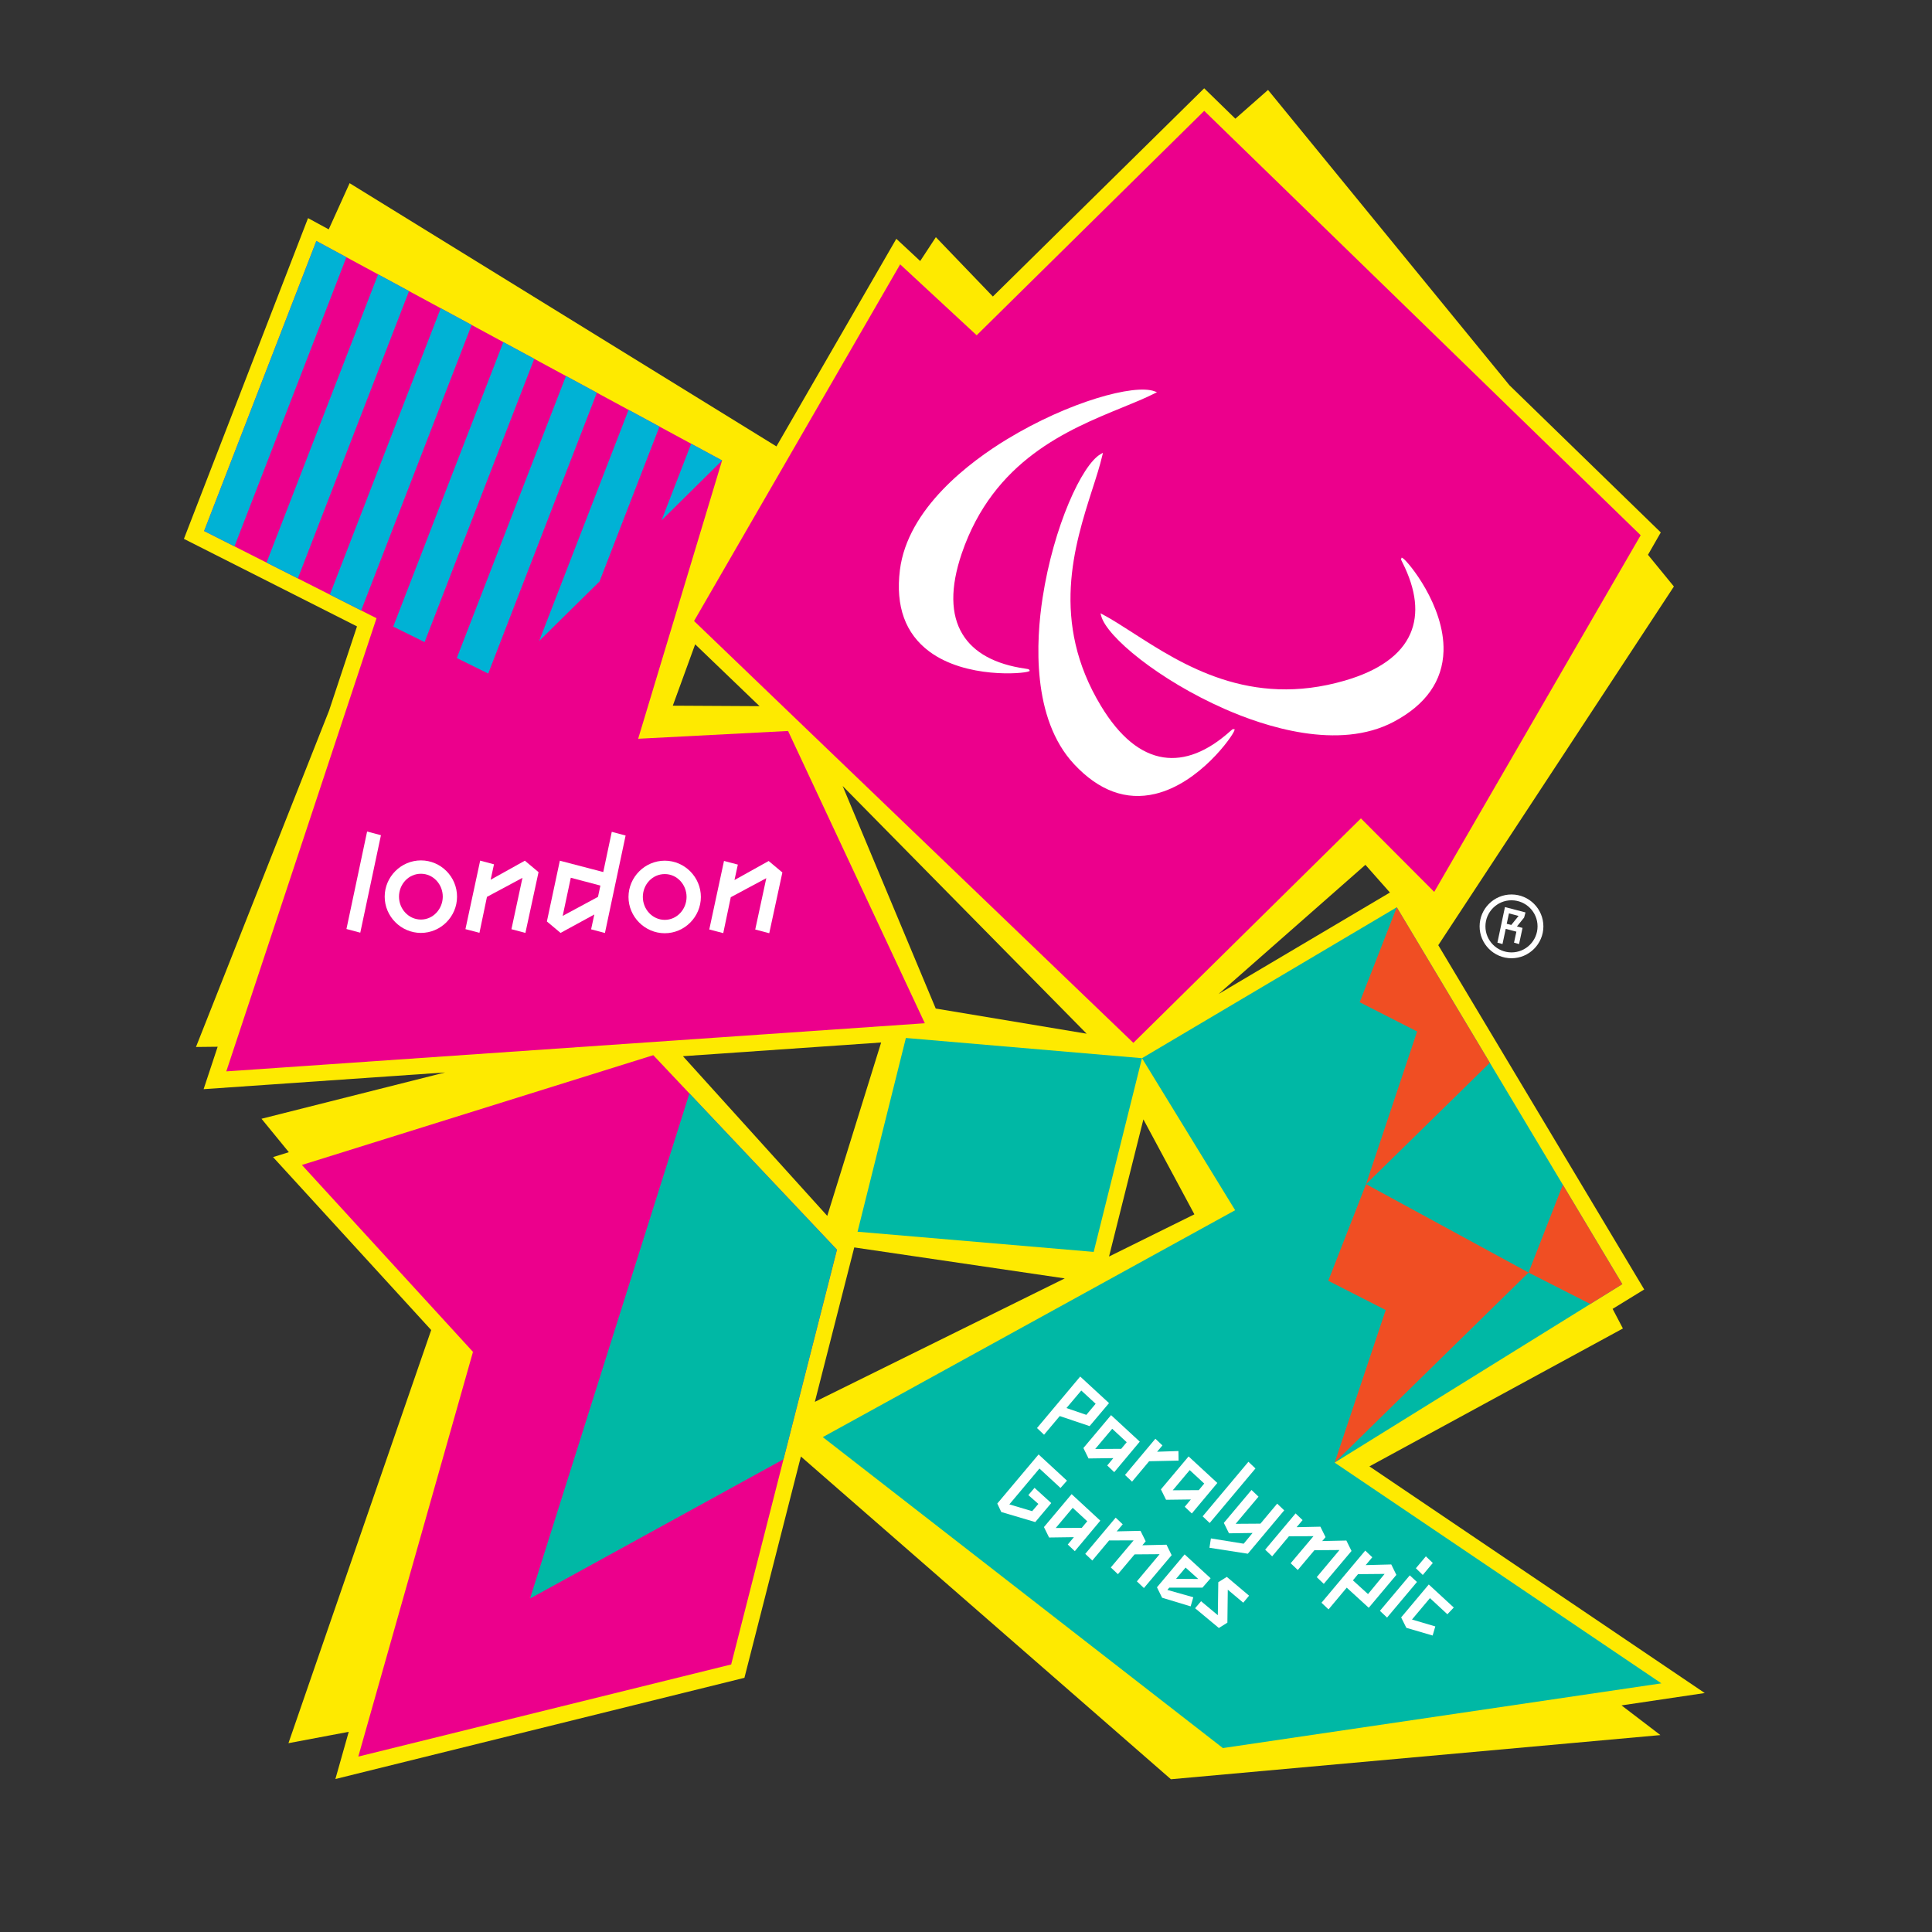
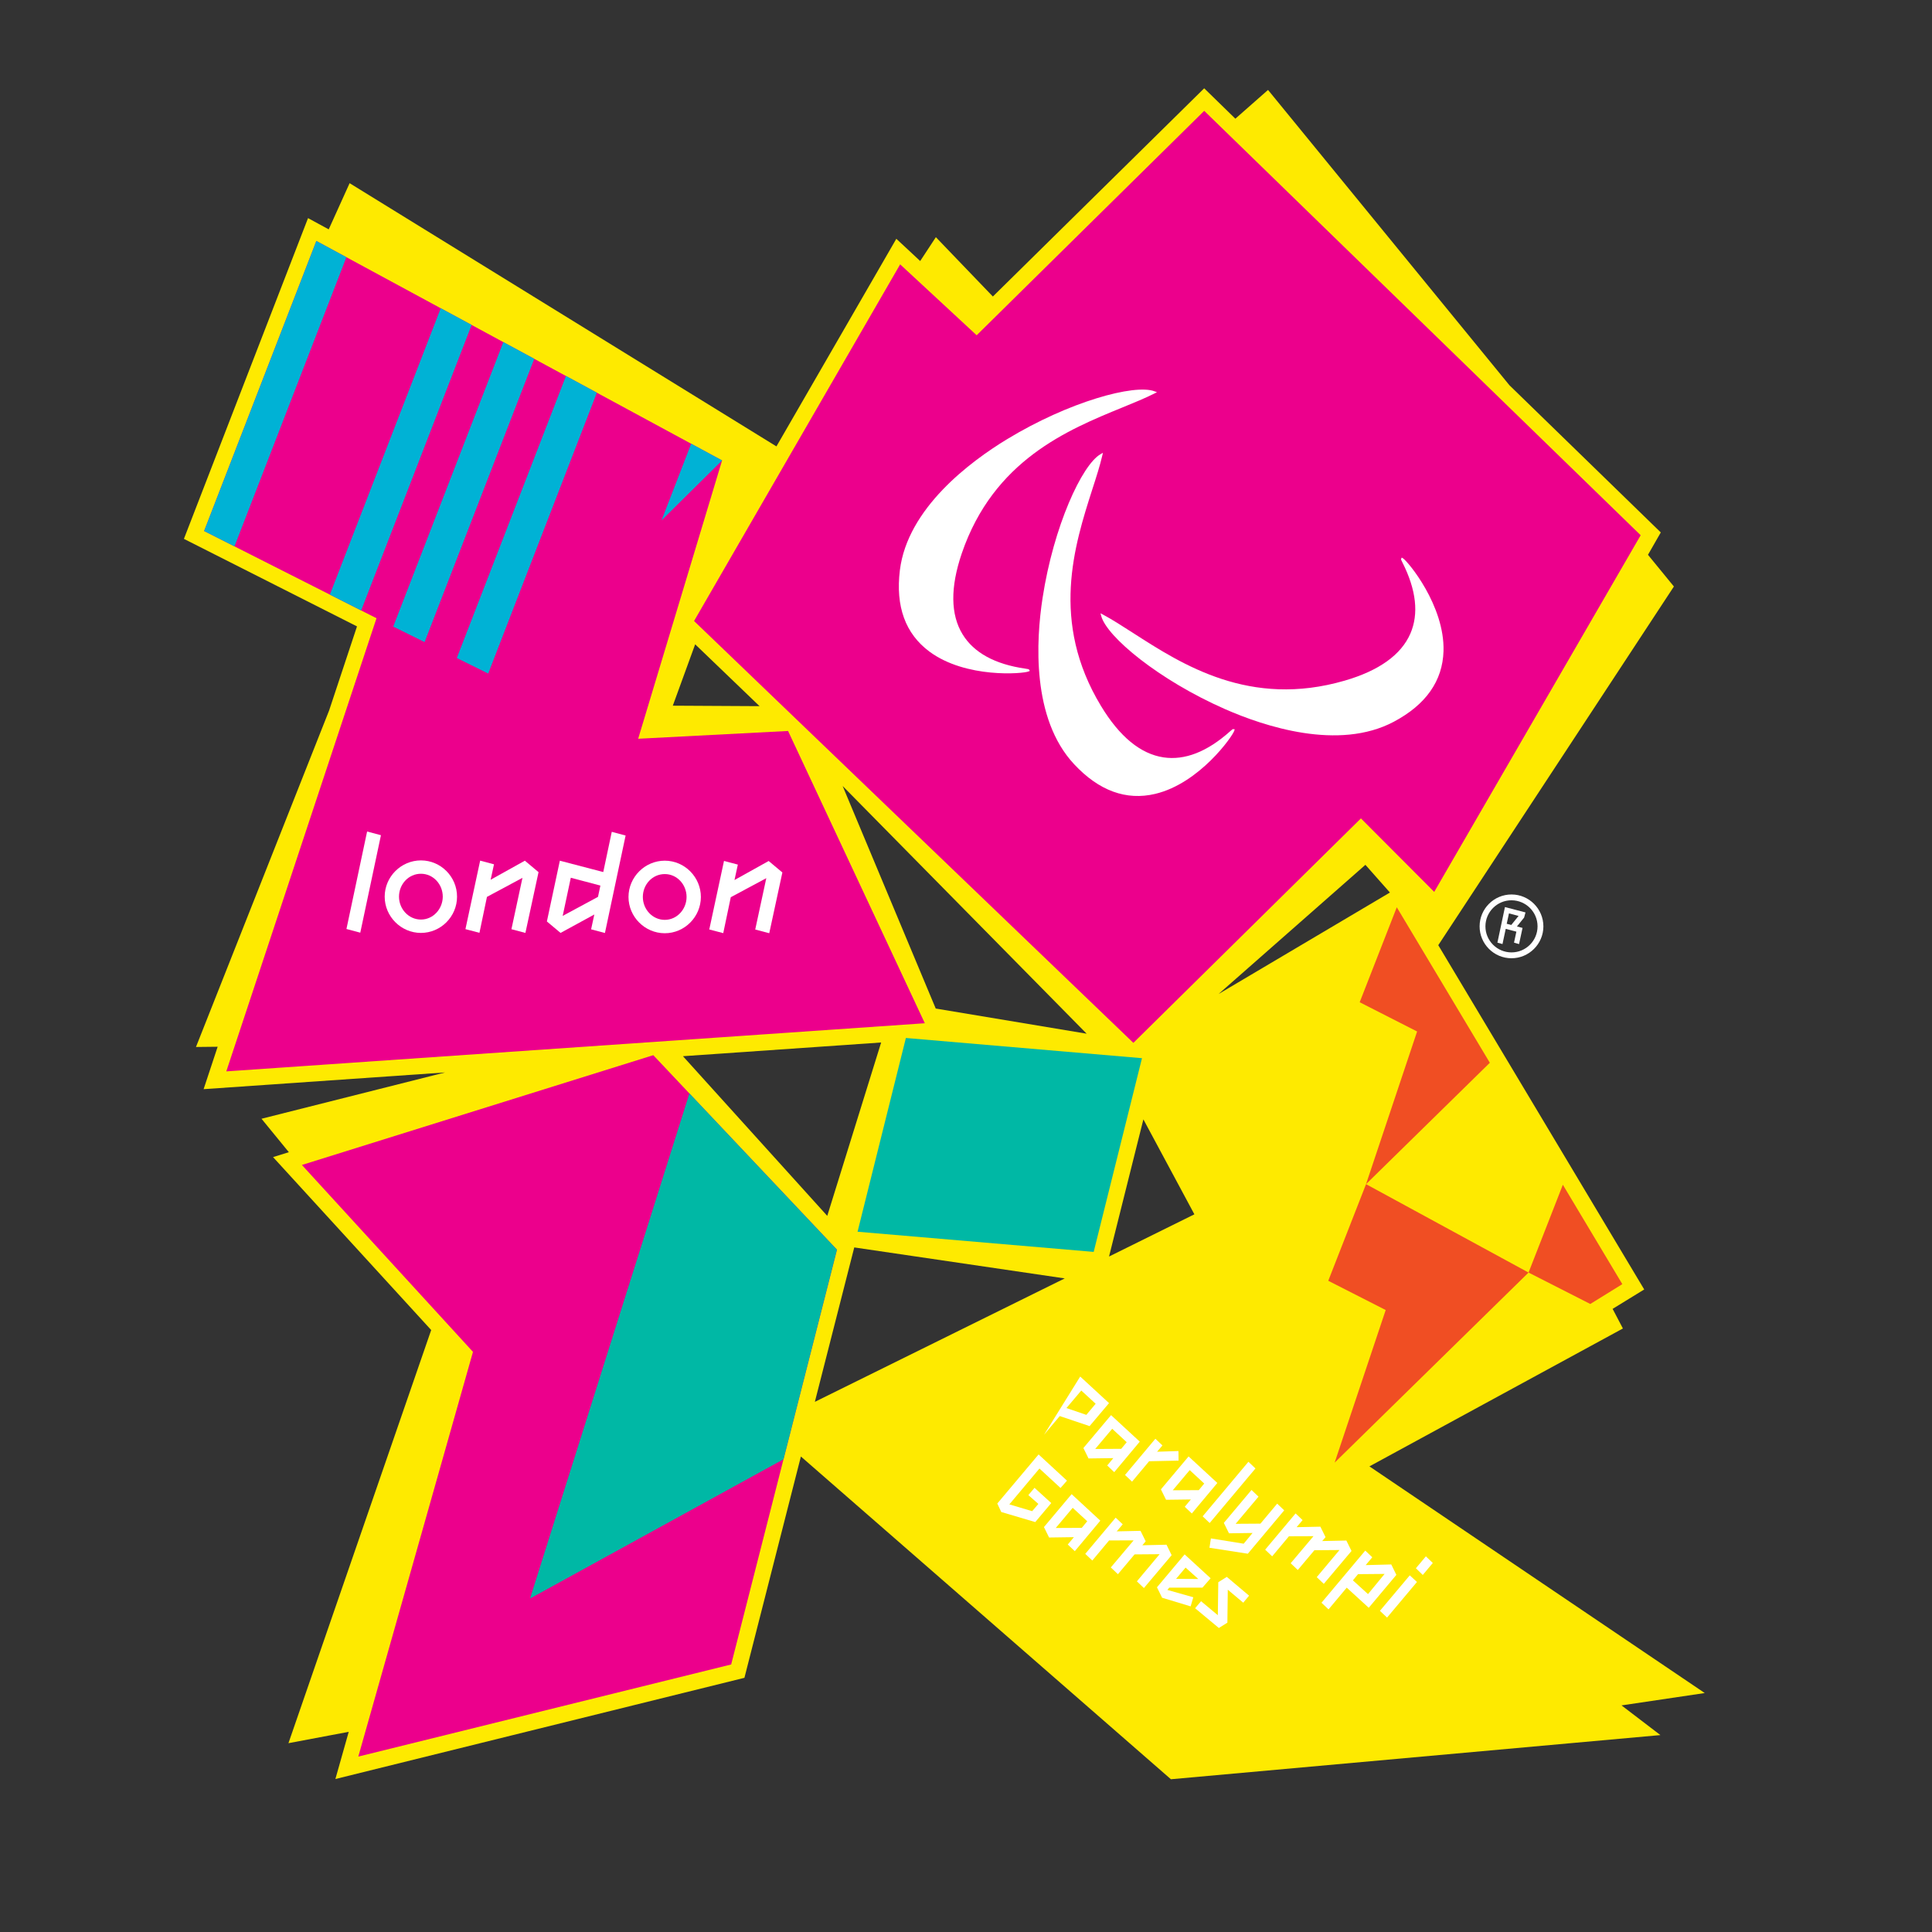
<svg xmlns="http://www.w3.org/2000/svg" xmlns:ns1="http://sodipodi.sourceforge.net/DTD/sodipodi-0.dtd" xmlns:ns2="http://www.inkscape.org/namespaces/inkscape" version="1.1" id="Layer_1" x="0px" y="0px" width="300px" height="300px" viewBox="0 0 300 300" style="enable-background:new 0 0 300 300;" xml:space="preserve" ns1:version="0.32" ns2:version="0.46" ns1:docname="London_Paralympics_2012[1].svg" ns2:output_extension="org.inkscape.output.svg.inkscape">
  <rect x="0" y="0" width="300" height="300" fill="#333333" stroke="none" />
  <defs id="defs100">
    <ns2:perspective ns1:type="inkscape:persp3d" ns2:vp_x="0 : 150 : 1" ns2:vp_y="0 : 1000 : 0" ns2:vp_z="300 : 150 : 1" ns2:persp3d-origin="150 : 100 : 1" id="perspective104" />
  </defs>
  <ns1:namedview ns2:window-height="669" ns2:window-width="640" ns2:pageshadow="2" ns2:pageopacity="0.0" guidetolerance="10.0" gridtolerance="10.0" objecttolerance="10.0" borderopacity="1.0" bordercolor="#666666" pagecolor="#ffffff" id="base" showgrid="false" ns2:zoom="1.54" ns2:cx="150" ns2:cy="150" ns2:window-x="69" ns2:window-y="69" ns2:current-layer="Layer_1" />
  <g id="g3" transform="matrix(0.985,0.175,-0.175,0.985,28.518,-24.066)">
    <path style="fill:#feea00" d="M 208.284,123.762 L 212.783,127.33 L 189.353,147.49 L 208.284,123.762 z M 179.741,190.583 L 181.267,168.691 L 191.638,181.816 L 179.741,190.583 z M 140.558,196.109 L 173.566,195.13 L 138.729,220.778 L 140.558,196.109 z M 109.187,171.538 L 139.103,164.06 L 135.576,192.021 L 109.187,171.538 z M 99.87,108.261 L 111.39,115.965 L 98.119,118.247 L 99.87,108.261 z M 170.271,157.139 L 146.523,157.391 L 126.253,125.909 L 170.271,157.139 z M 282.629,241.116 L 225.231,215.583 L 260.223,187.628 L 258.119,184.909 L 262.421,181.085 L 221.602,134.065 L 247.871,72.854 L 243.048,68.712 L 244.4,64.946 L 217.275,46.563 L 172.365,7.987 L 168.152,13.269 L 162.564,9.471 L 135.922,47.028 L 125.6,39.507 L 123.853,43.578 L 119.602,40.828 L 106.917,75.81 L 34.544,47.173 L 32.605,54.798 L 29.139,53.642 L 18.879,106.028 L 47.706,114.705 L 45.728,128.311 L 34.517,183.35 L 37.824,182.725 L 36.83,189.589 L 73.283,180.477 L 46.481,192.54 L 51.567,196.907 L 49.287,198.087 L 78.148,220.22 L 67.552,287.233 L 76.456,283.86 L 75.698,291.436 L 135.459,264.864 L 138.079,229.51 L 203.389,268.785 L 276.993,248.746 L 270.247,245.265 L 282.629,241.116 z" id="path5" />
    <polygon style="fill:#ec008c" points="137.976,196.923 104.627,172.188 53.908,198.505 85.126,222.423 78.589,287.386 133.071,263.184 137.976,196.923 " id="polygon7" />
    <polygon style="fill:#ec008c" points="241.402,65.921 163.18,12.915 134.499,53.389 120.881,44.63 99.068,104.731 177.659,157.27 206.339,116.789 219.534,126.028 241.402,65.921 " id="polygon9" />
    <polygon style="fill:#ec008c" points="50.464,112.927 39.813,186.255 145.255,159.934 116.421,118.983 93.723,124.243 98.991,79.432 31.029,56.904 21.752,104.281 50.464,112.927 " id="polygon11" />
    <polygon style="fill:#00b8a5" points="177.27,190.292 140.635,193.622 142.761,162.7 179.391,159.378 177.27,190.292 " id="polygon13" />
-     <polygon style="fill:#00b8a5" points="197.754,180.081 140.898,225.954 210.486,262.609 275.74,240.813 219.814,215.952 258.932,180.866 214.232,129.396 179.391,159.378 197.754,180.081 " id="polygon15" />
    <polygon style="fill:#00b8a5" points="100.545,258.566 135.499,230.402 137.976,196.923 111.186,177.048 100.545,258.566 " id="polygon17" />
    <polygon style="fill:#00b2d5" points="31.029,56.904 21.752,104.281 26.81,105.802 36.061,58.572 31.029,56.904 " id="polygon19" />
    <polygon style="fill:#00b2d5" points="69.036,118.346 78.018,72.478 72.843,70.761 63.818,116.827 69.036,118.346 " id="polygon21" />
    <polygon style="fill:#00b2d5" points="58.462,115.267 67.531,69 62.351,67.284 53.249,113.751 58.462,115.267 " id="polygon23" />
    <polygon style="fill:#00b2d5" points="51.865,63.81 42.696,110.587 47.91,112.155 57.039,65.523 51.865,63.81 " id="polygon25" />
-     <polygon style="fill:#00b2d5" points="41.373,60.332 32.149,107.412 37.362,108.98 46.553,62.049 41.373,60.332 " id="polygon27" />
    <polygon style="fill:#00b2d5" points="98.997,79.432 93.816,77.715 91.366,90.229 98.997,79.432 " id="polygon29" />
-     <polygon style="fill:#00b2d5" points="83.549,101.249 88.504,75.955 83.33,74.238 75.941,111.979 83.549,101.249 " id="polygon31" />
    <polygon style="fill:#f04e23" points="254.548,184.761 254.575,184.768 258.932,180.866 247.143,167.292 244.286,181.643 254.548,184.761 " id="polygon33" />
    <polygon style="fill:#f04e23" points="217.051,172.544 213.902,188.337 223.473,191.249 219.814,215.952 244.286,181.643 217.051,172.544 " id="polygon35" />
    <polygon style="fill:#f04e23" points="220.71,147.828 217.051,172.544 232.674,150.633 214.232,129.396 211.141,144.917 220.71,147.828 " id="polygon37" />
    <polygon style="fill:#ffffff" points="56.523,161.421 54.309,161.234 54.82,145.776 57.034,145.966 56.523,161.421 " id="polygon39" />
    <g id="g41">
      <path style="fill:#ffffff" d="M 64.197,150.77 C 62.307,151.1 61.126,152.962 61.462,154.862 C 61.797,156.759 63.56,158.1 65.433,157.77 C 67.307,157.44 68.476,155.557 68.152,153.682 C 67.817,151.785 66.07,150.438 64.197,150.77 M 65.79,159.813 C 62.758,160.346 59.808,158.286 59.275,155.249 C 58.737,152.208 60.802,149.264 63.84,148.728 C 66.883,148.193 69.8,150.261 70.333,153.3 C 70.871,156.335 68.833,159.273 65.79,159.813" id="path43" />
    </g>
    <polygon style="fill:#ffffff" points="81.764,156.973 79.528,156.788 79.819,148.638 74.909,152.511 74.738,158.208 72.497,158.025 72.887,147.155 75.101,147.342 75.007,149.792 79.721,145.952 82.121,147.331 81.764,156.973 " id="polygon45" />
    <path style="fill:#ffffff" d="M 87.203,147.312 L 86.999,153.361 L 91.877,149.495 L 91.938,147.704 L 87.203,147.312 z M 93.92,154.827 L 91.707,154.642 L 91.795,152.29 L 87.137,156.02 L 84.736,154.641 L 85.066,145.004 L 92.009,145.559 L 92.218,139.182 L 94.432,139.369 L 93.92,154.827 z" id="path47" />
    <g id="g49">
      <path style="fill:#ffffff" d="M 101.468,144.197 C 99.568,144.532 98.397,146.391 98.733,148.286 C 99.068,150.184 100.831,151.527 102.704,151.197 C 104.578,150.865 105.747,148.982 105.418,147.108 C 105.083,145.213 103.341,143.865 101.468,144.197 M 103.062,153.241 C 100.024,153.777 97.08,151.711 96.541,148.677 C 96.008,145.634 98.068,142.69 101.106,142.151 C 104.144,141.618 107.066,143.686 107.604,146.721 C 108.137,149.759 106.099,152.706 103.062,153.241" id="path51" />
    </g>
    <polygon style="fill:#ffffff" points="119.036,150.399 116.794,150.215 117.091,142.068 112.18,145.941 112.004,151.637 109.769,151.457 110.159,140.583 112.373,140.767 112.279,143.217 116.987,139.379 119.393,140.761 119.036,150.399 " id="polygon53" />
    <g id="g55">
      <path style="fill:#ffffff" d="M 141.97,68.446 C 136.955,72.857 128.627,81.701 129.143,91.38 C 129.445,97.022 131.703,100.93 135.851,103.004 C 142.173,106.163 150.82,103.853 151.56,103.353 L 151.736,103.235 L 151.599,103.081 C 151.523,102.996 151.461,102.998 150.978,103.015 C 146.222,103.171 142.689,101.979 140.471,99.48 C 138.081,96.789 137.302,92.636 138.142,87.145 C 140.476,72.014 151.007,65.353 158.691,60.492 C 160.382,59.423 161.976,58.415 163.267,57.446 L 163.597,57.194 L 163.191,57.12 C 159.922,56.522 150.402,61.024 141.97,68.446" id="path57" />
      <path style="fill:#ffffff" d="M 156.67,68.188 C 154.106,70.308 151.44,80.498 151.703,91.729 C 151.857,98.401 153.279,110.464 161.031,116.29 C 165.547,119.685 169.99,120.47 174.242,118.624 C 180.724,115.811 184.513,107.698 184.607,106.811 L 184.634,106.6 L 184.42,106.611 C 184.31,106.616 184.273,106.663 183.976,107.039 C 181.037,110.786 177.851,112.73 174.51,112.824 C 170.917,112.92 167.232,110.852 163.568,106.672 C 153.472,95.164 155.142,82.815 156.355,73.8 C 156.629,71.82 156.882,69.949 156.964,68.337 L 156.985,67.922 L 156.67,68.188 z" id="path59" />
      <path style="fill:#ffffff" d="M 205.443,76.026 C 205.422,76.136 205.455,76.185 205.746,76.567 C 208.598,80.38 209.65,83.958 208.877,87.21 C 208.037,90.707 205.087,93.728 200.106,96.183 C 186.377,102.956 174.88,98.147 166.487,94.637 C 164.641,93.866 162.901,93.14 161.368,92.64 L 160.972,92.514 L 161.148,92.893 C 162.534,95.912 171.678,101.122 182.593,103.775 C 189.081,105.352 201.101,107.104 208.736,101.127 C 213.185,97.647 215.091,93.558 214.417,88.976 C 213.379,81.986 206.529,76.218 205.688,75.894 L 205.491,75.82 L 205.443,76.026 z" id="path61" />
    </g>
-     <path style="fill:#ffffff" d="M 177.346,214.896 L 180.571,215.396 L 181.692,213.445 L 179.137,211.814 L 177.346,214.896 z M 178.593,209.706 L 183.719,212.984 L 181.373,217.027 L 176.539,216.302 L 174.648,219.581 L 173.39,218.751 L 178.593,209.706 z" id="path63" />
+     <path style="fill:#ffffff" d="M 177.346,214.896 L 180.571,215.396 L 181.692,213.445 L 179.137,211.814 L 177.346,214.896 z M 178.593,209.706 L 183.719,212.984 L 181.373,217.027 L 176.539,216.302 L 174.648,219.581 L 178.593,209.706 z" id="path63" />
    <path style="fill:#ffffff" d="M 182.852,220.368 L 186.824,219.639 L 187.483,218.479 L 184.901,216.821 L 182.852,220.368 z M 185.137,222.564 L 185.872,221.273 L 182.092,221.999 L 181.022,220.544 L 184.356,214.766 L 189.464,218.038 L 186.389,223.394 L 185.137,222.564 z" id="path65" />
    <polygon style="fill:#ffffff" points="188.113,223.532 191.771,217.171 193.029,218.001 192.387,219.109 195.628,218.423 195.908,219.884 191.425,220.779 189.371,224.361 188.113,223.532 " id="polygon67" />
    <path style="fill:#ffffff" d="M 195.825,224.575 L 199.797,223.849 L 200.45,222.691 L 197.869,221.032 L 195.825,224.575 z M 198.105,226.771 L 198.839,225.486 L 195.06,226.208 L 193.99,224.757 L 197.325,218.973 L 202.439,222.247 L 199.368,227.601 L 198.105,226.771 z" id="path69" />
    <polygon style="fill:#ffffff" points="201.1,227.745 206.613,218.165 207.872,218.995 202.355,228.575 201.1,227.745 " id="polygon71" />
    <polygon style="fill:#ffffff" points="202.994,232.363 202.961,230.896 208.113,230.814 209.18,228.934 205.587,229.624 204.516,228.173 207.85,222.391 209.104,223.221 206.346,227.993 210.13,227.294 212.146,223.784 213.402,224.614 209.02,232.232 202.994,232.363 " id="polygon73" />
    <polygon style="fill:#ffffff" points="211.559,231.141 215.223,224.777 216.475,225.607 215.755,226.852 219.375,226.13 220.445,227.587 220.045,228.277 223.721,227.542 224.791,228.997 221.445,234.775 220.188,233.941 222.924,229.18 219.1,229.889 217.096,233.363 215.826,232.523 218.578,227.768 214.832,228.448 212.811,231.971 211.559,231.141 " id="polygon75" />
    <path style="fill:#ffffff" d="M 225.802,233.448 L 228.483,235.138 L 230.471,231.605 L 226.417,232.363 L 225.802,233.448 z M 221.609,237.723 L 226.879,228.565 L 228.137,229.395 L 227.34,230.774 L 231.231,229.977 L 232.295,231.432 L 228.966,237.21 L 225.055,234.732 L 222.865,238.548 L 221.609,237.723 z" id="path77" />
    <path style="fill:#ffffff" d="M 235.098,229.889 L 236.3,227.8 L 237.541,228.624 L 236.332,230.728 L 235.098,229.889 z M 230.757,237.374 L 234.356,231.141 L 235.635,231.958 L 232.031,238.21 L 230.757,237.374 z" id="path79" />
-     <polygon style="fill:#ffffff" points="239.484,239.716 235.256,239.253 234.18,237.805 237.508,232.02 241.952,234.863 241.161,236.066 238.059,234.073 235.893,237.831 239.645,238.253 239.484,239.716 " id="polygon81" />
    <polygon style="fill:#ffffff" points="173.887,229.232 174.633,227.954 177.604,229.827 175.676,233.167 170.21,232.552 169.37,231.366 174.348,222.741 179.4,225.977 178.609,227.268 174.863,224.872 171.236,231.167 174.907,231.585 175.66,230.307 173.887,229.232 " id="polygon83" />
    <path style="fill:#ffffff" d="M 178.967,233.514 L 182.94,232.788 L 183.598,231.63 L 181.01,229.971 L 178.967,233.514 z M 181.252,235.716 L 181.988,234.425 L 178.209,235.151 L 177.139,233.696 L 180.473,227.911 L 185.58,231.186 L 182.51,236.54 L 181.252,235.716 z" id="path85" />
    <polygon style="fill:#ffffff" points="184.18,236.667 187.844,230.307 189.102,231.134 188.377,232.376 192.002,231.65 193.073,233.105 192.672,233.805 196.348,233.063 197.418,234.52 194.073,240.298 192.814,239.468 195.551,234.7 191.732,235.409 189.723,238.887 188.453,238.05 191.205,233.294 187.459,233.971 185.438,237.495 184.18,236.667 " id="polygon87" />
    <path style="fill:#ffffff" d="M 198.736,238.021 L 202.135,237.439 L 199.883,236.04 L 198.736,238.021 z M 201.709,241.829 L 197.116,241.286 L 196.045,239.831 L 199.38,234.052 L 203.999,236.991 L 203.005,238.648 L 197.93,239.548 L 197.71,239.95 L 201.868,240.366 L 201.709,241.829 z" id="path89" />
    <polygon style="fill:#ffffff" points="209.65,239.841 206.934,238.275 207.768,243.323 206.607,244.368 202.443,241.995 203.164,240.759 206.104,242.443 205.279,237.387 206.438,236.343 210.35,238.609 209.65,239.841 " id="polygon91" />
    <path style="fill:#ffffff" d="M 231.48,128.932 L 232.21,128.99 L 233.078,127.413 L 231.54,127.287 L 231.48,128.932 z M 230.57,132.071 L 230.757,126.429 L 234.042,126.69 L 233.971,127.511 L 233.115,129.065 L 234.011,129.137 L 233.917,131.702 L 233.108,131.622 L 233.17,129.878 L 231.467,129.741 L 231.385,132.147 L 230.57,132.071 z" id="path93" />
    <g id="g95">
      <path style="fill:#ffffff" d="M 228.296,129.901 C 227.911,127.707 229.378,125.603 231.575,125.215 C 233.777,124.83 235.876,126.3 236.262,128.494 C 236.653,130.691 235.18,132.795 232.983,133.18 C 230.784,133.568 228.682,132.098 228.296,129.901 M 227.406,130.058 C 227.878,132.747 230.454,134.549 233.14,134.074 C 235.826,133.599 237.627,131.025 237.156,128.342 C 236.677,125.656 234.107,123.854 231.421,124.326 C 228.734,124.801 226.934,127.372 227.406,130.058" id="path97" />
    </g>
  </g>
</svg>